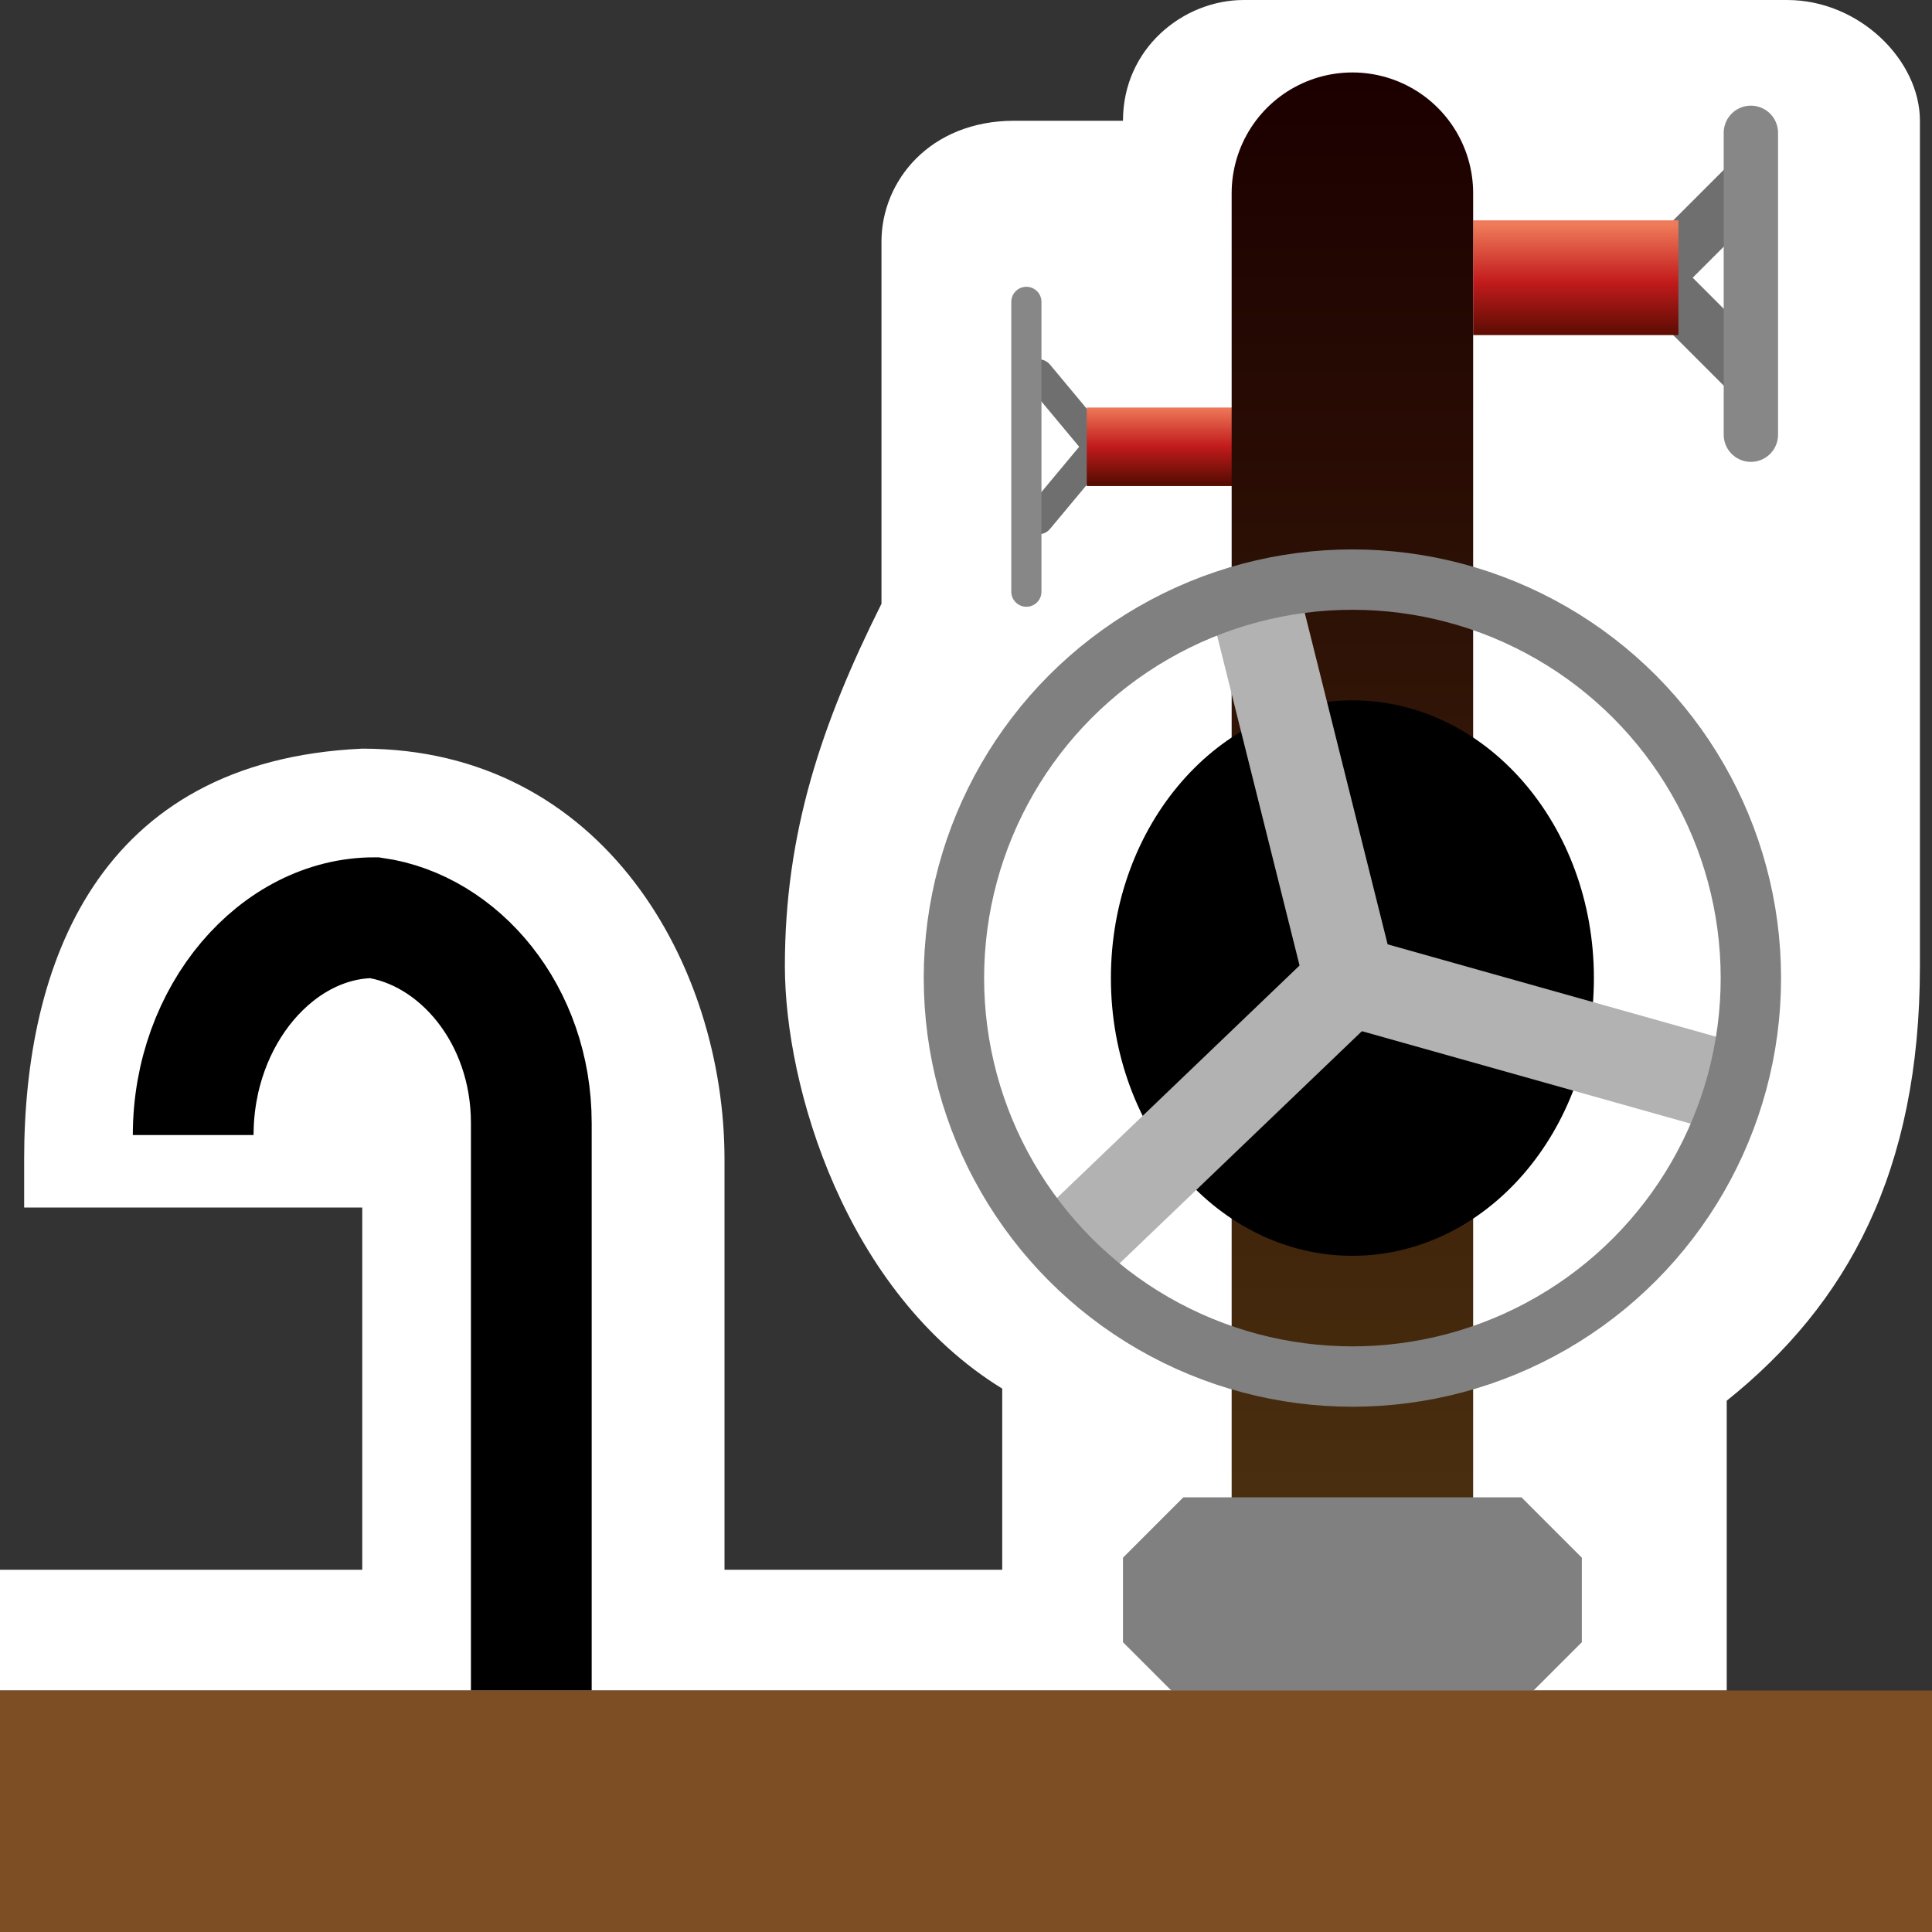
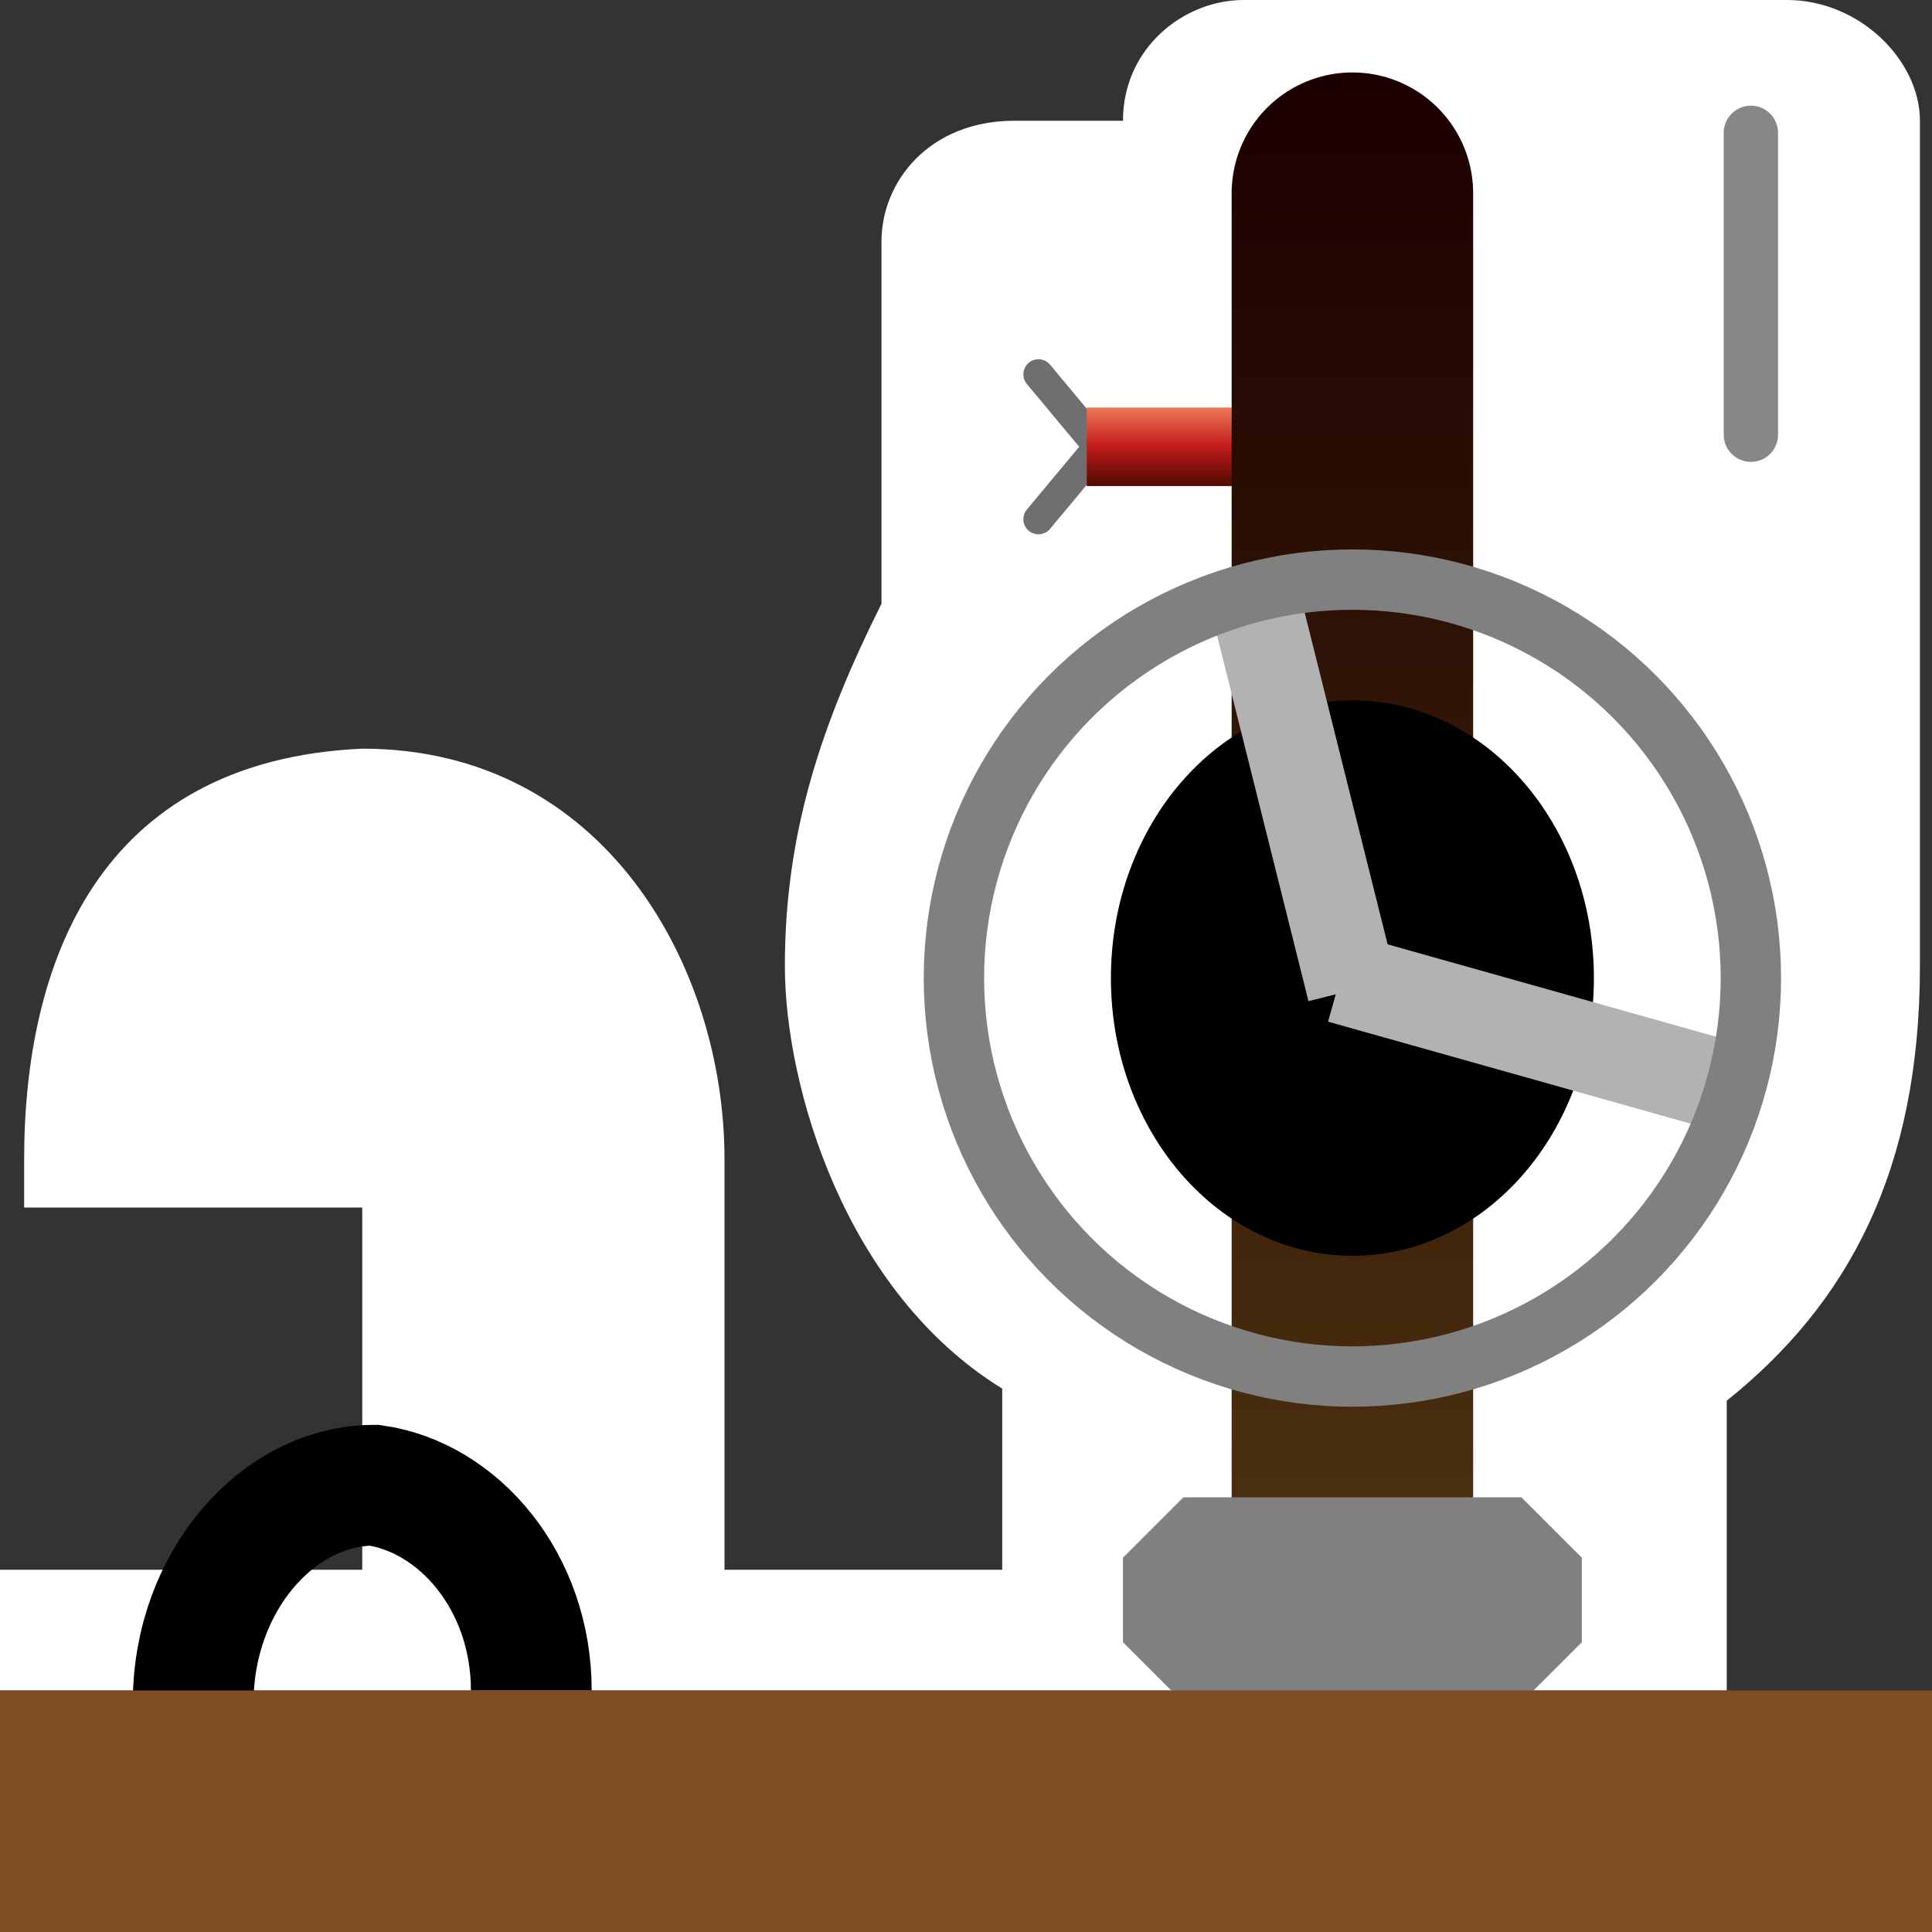
<svg xmlns="http://www.w3.org/2000/svg" version="1.1" id="Réteg_1" x="0px" y="0px" width="16px" height="16px" viewBox="0 0 16 16" style="enable-background:new 0 0 16 16;" xml:space="preserve">
  <rect x="0" y="0" width="16" height="16" fill="#333333" stroke="none" />
  <path id="path44" style="fill-rule:evenodd;clip-rule:evenodd;fill:#FFFFFF;" d="M0,14v-1h3v-1v-2H0.2V9.6C0.2,8,0.8,6.3,3,6.2  c2,0,3,1.8,3,3.4V10v3h2.3l0-1.5C7,10.7,6.5,9,6.5,8c0-1.1,0.3-2,0.8-3l0-3c0-0.5,0.4-1,1.1-1h0.9c0-0.6,0.5-1,1-1h4.5  c0.6,0,1.1,0.5,1.1,1l0,7c0,1.7-0.6,2.8-1.6,3.6l0,2.4H0z" />
  <g id="g8">
    <polyline id="polyline4" style="fill:none;stroke:#706F6F;stroke-width:0.25;stroke-linecap:round;stroke-miterlimit:1;" points="   8.6,3.1 9.1,3.7 8.6,4.3  " />
-     <line id="line6" style="fill:none;stroke:#878787;stroke-width:0.25;stroke-linecap:round;stroke-miterlimit:1;" x1="8.5" y1="2.5" x2="8.5" y2="4.9" />
  </g>
  <g id="g14">
-     <polyline id="polyline10" style="fill:none;stroke:#706F6F;stroke-width:0.45;stroke-linecap:square;stroke-miterlimit:1;" points="   14.3,2.9 13.7,2.3 14.3,1.7  " />
    <line id="line12" style="fill:none;stroke:#878787;stroke-width:0.45;stroke-linecap:round;stroke-miterlimit:1;" x1="14.5" y1="3.6" x2="14.5" y2="1.1" />
  </g>
  <linearGradient id="line23_00000056390731845143994270000002014353993123974291_" gradientUnits="userSpaceOnUse" x1="13.05" y1="14.139" x2="13.05" y2="13.189" gradientTransform="matrix(1 0 0 -1 0 16)">
    <stop offset="0" style="stop-color:#EF7B5A" />
    <stop offset="0.5" style="stop-color:#C21B1C" />
    <stop offset="1" style="stop-color:#530B00" />
  </linearGradient>
-   <line id="line23" style="fill:none;stroke:url(#line23_00000056390731845143994270000002014353993123974291_);stroke-width:0.95;stroke-miterlimit:1;" x1="12.2" y1="2.3" x2="13.9" y2="2.3" />
  <linearGradient id="line32_00000045580130229475538680000003042321430554409908_" gradientUnits="userSpaceOnUse" x1="10.1" y1="12.63" x2="10.1" y2="11.98" gradientTransform="matrix(1 0 0 -1 0 16)">
    <stop offset="0" style="stop-color:#EF7B5A" />
    <stop offset="0.5" style="stop-color:#C21B1C" />
    <stop offset="1" style="stop-color:#530B00" />
  </linearGradient>
  <line id="line32" style="fill:none;stroke:url(#line32_00000045580130229475538680000003042321430554409908_);stroke-width:0.65;stroke-miterlimit:1;" x1="9" y1="3.7" x2="11.2" y2="3.7" />
  <linearGradient id="line39_00000082360090784082821790000015168642177134732431_" gradientUnits="userSpaceOnUse" x1="11.2" y1="1.15" x2="11.2" y2="15.35" gradientTransform="matrix(1 0 0 -1 0 16)">
    <stop offset="3.558486e-09" style="stop-color:#533812" />
    <stop offset="1" style="stop-color:#1C0000" />
  </linearGradient>
  <line id="line39" style="fill:none;stroke:url(#line39_00000082360090784082821790000015168642177134732431_);stroke-width:2;stroke-linecap:round;stroke-miterlimit:1;" x1="11.2" y1="13.9" x2="11.2" y2="1.6" />
  <rect id="rect41" x="9.8" y="12.9" style="fill:none;stroke:#808080;stroke-miterlimit:1;" width="2.8" height="0.7" />
-   <path id="path43" style="fill:none;stroke:#000000;stroke-miterlimit:10;" d="M4.4,14c0-1.6,0-3.1,0-4.7c0-0.9-0.6-1.6-1.3-1.7  c-0.8,0-1.5,0.8-1.5,1.8" />
+   <path id="path43" style="fill:none;stroke:#000000;stroke-miterlimit:10;" d="M4.4,14c0-0.9-0.6-1.6-1.3-1.7  c-0.8,0-1.5,0.8-1.5,1.8" />
  <rect id="rect45" y="14" style="fill:#7D4E24;" width="16" height="2" />
  <ellipse id="ellipse47" cx="11.2" cy="8.1" rx="2" ry="2.3" />
  <g id="g58">
    <g id="_x3C_Körkörös_ismétlés_x3E__00000091696109928770295790000006027385785474707628_">
-       <line id="line49" style="fill:none;stroke:#B2B2B2;stroke-width:0.75;stroke-miterlimit:1;" x1="11.3" y1="8" x2="8.9" y2="10.3" />
-     </g>
+       </g>
    <g id="_x3C_Körkörös_ismétlés_x3E__00000095314307147076997730000011218221142246247092_">
      <line id="line52" style="fill:none;stroke:#B2B2B2;stroke-width:0.75;stroke-miterlimit:1;" x1="11.2" y1="8.2" x2="10.4" y2="5" />
    </g>
    <g id="_x3C_Körkörös_ismétlés_x3E__00000152980639432485058720000012890486366756343474_">
      <line id="line55" style="fill:none;stroke:#B2B2B2;stroke-width:0.75;stroke-miterlimit:1;" x1="11.1" y1="8.1" x2="14.3" y2="9" />
    </g>
  </g>
  <circle id="circle60" style="fill:none;stroke:#808080;stroke-width:0.5;stroke-miterlimit:1;" cx="11.2" cy="8.1" r="3.3" />
-   <line id="line62" style="fill:none;stroke:#000000;stroke-width:0.25;stroke-miterlimit:1;" x1="9.7" y1="9.4" x2="9.7" y2="9.4" />
</svg>